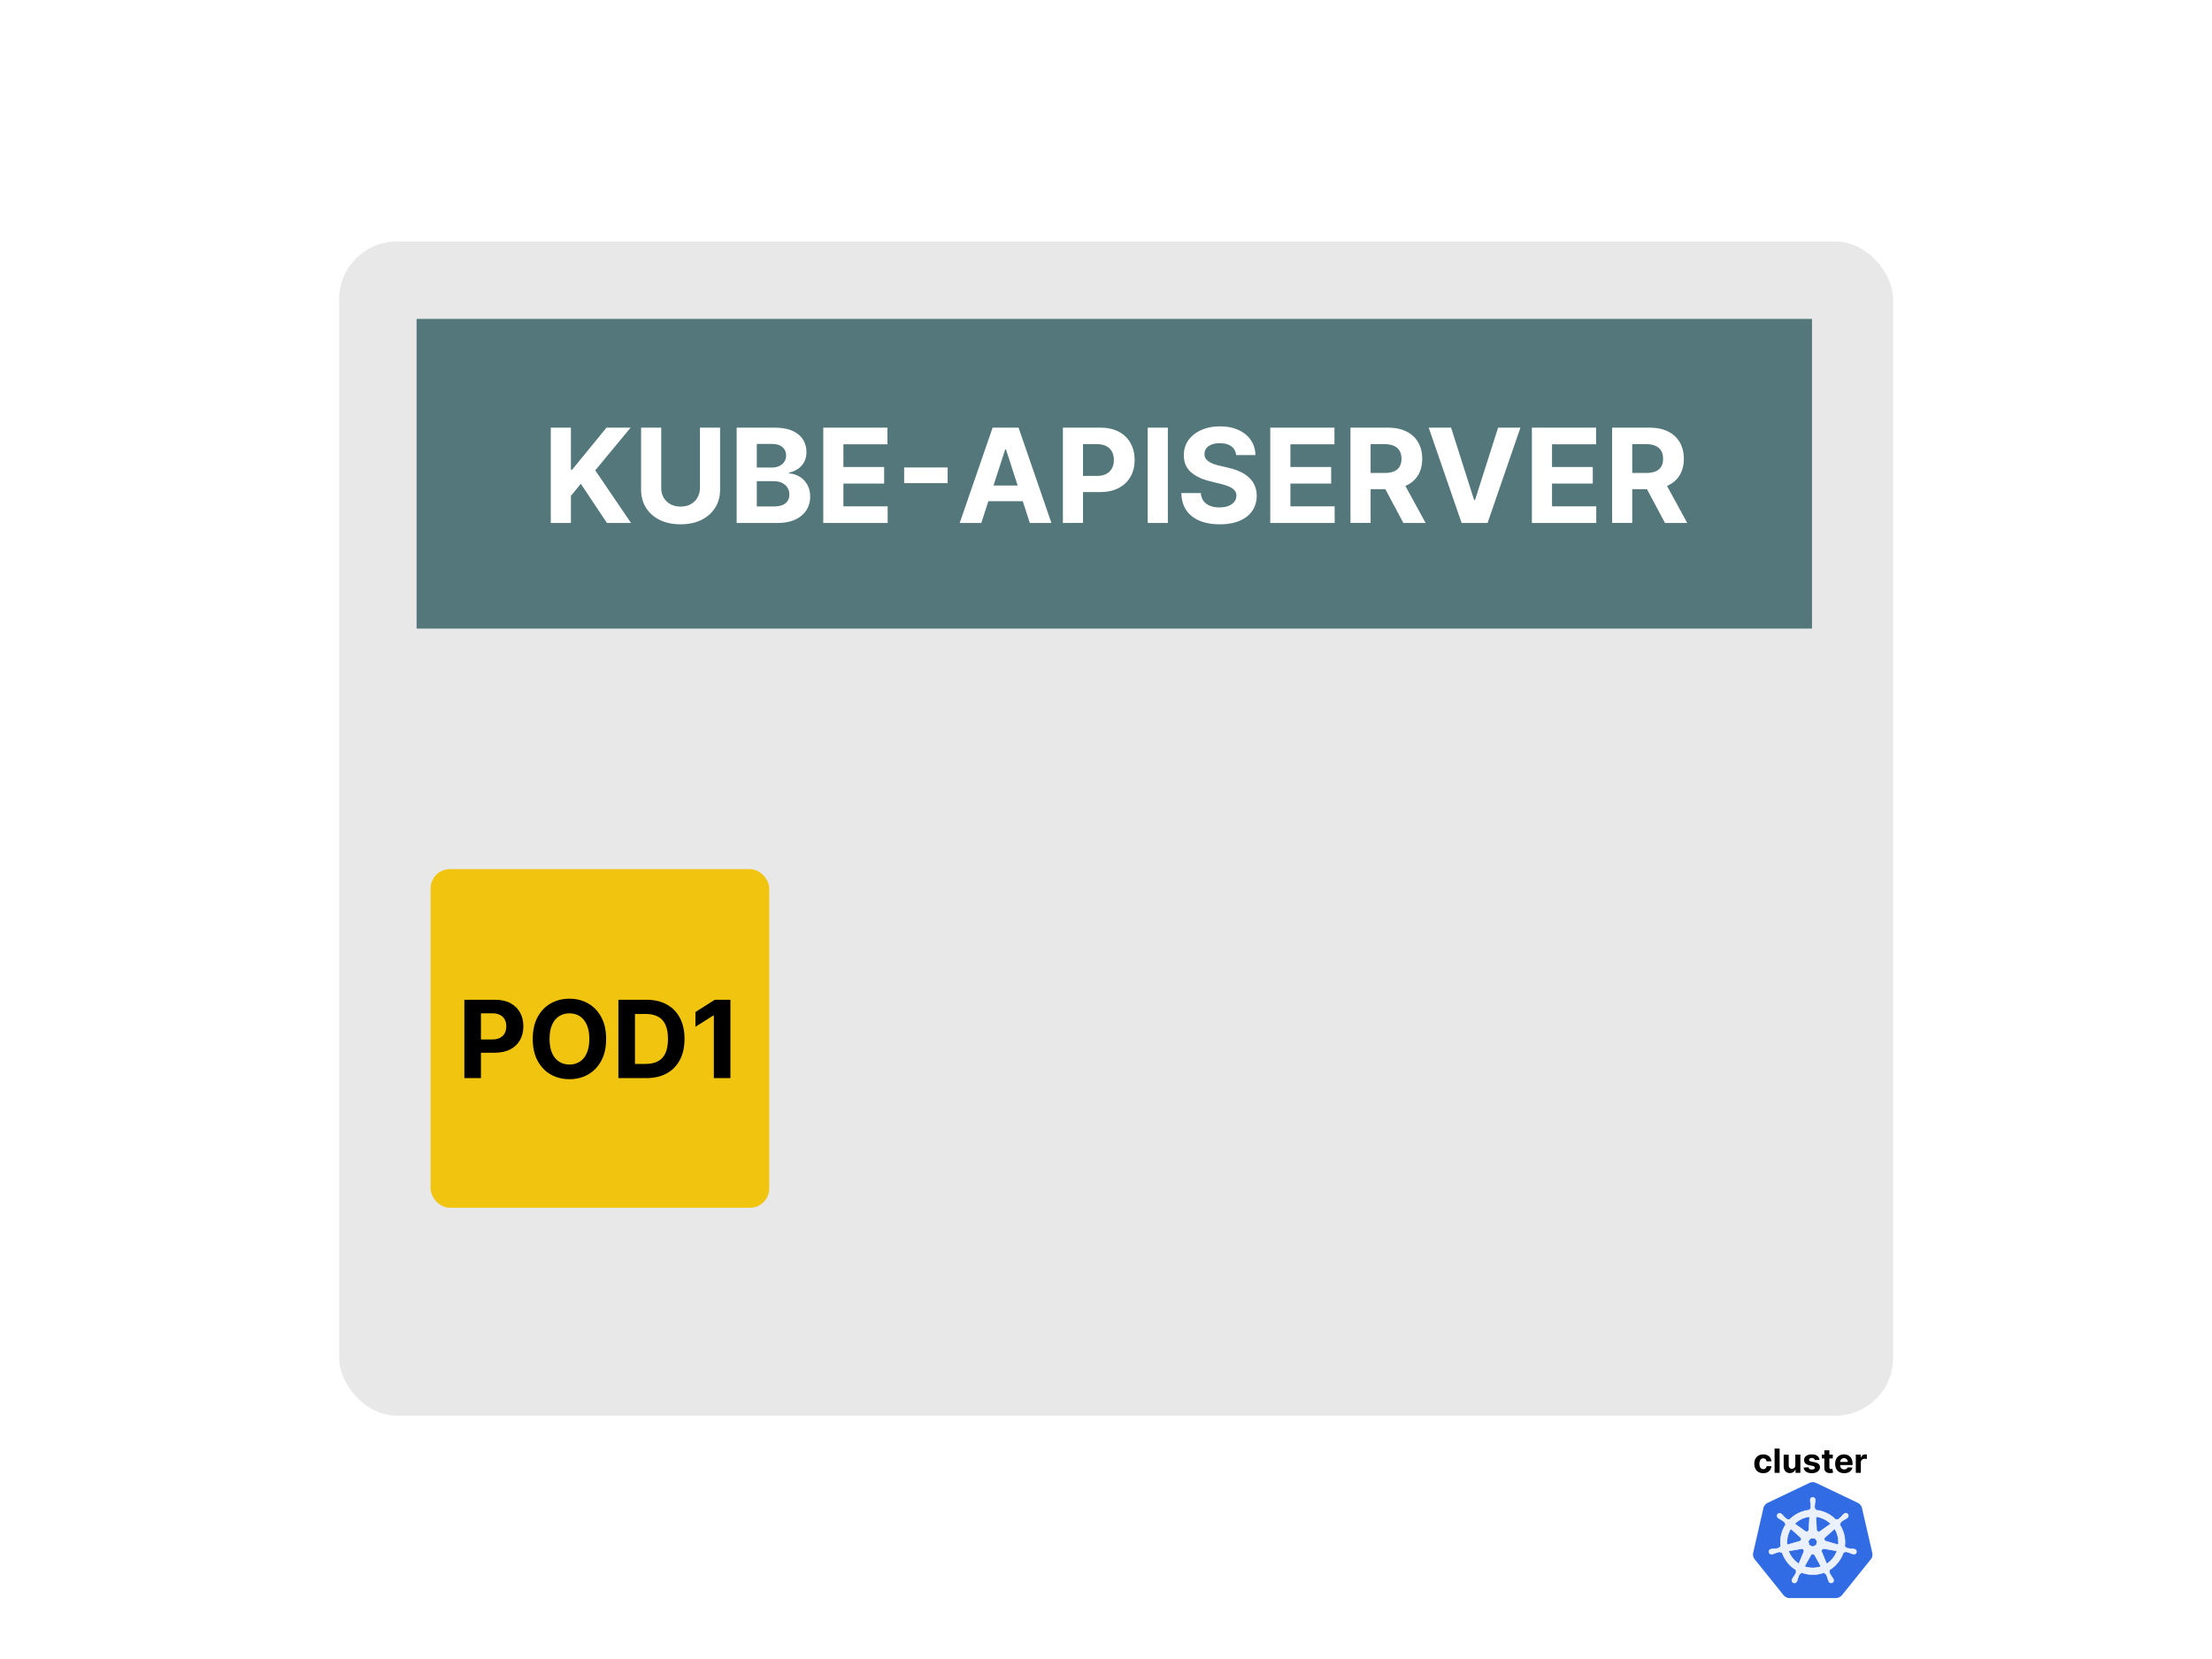
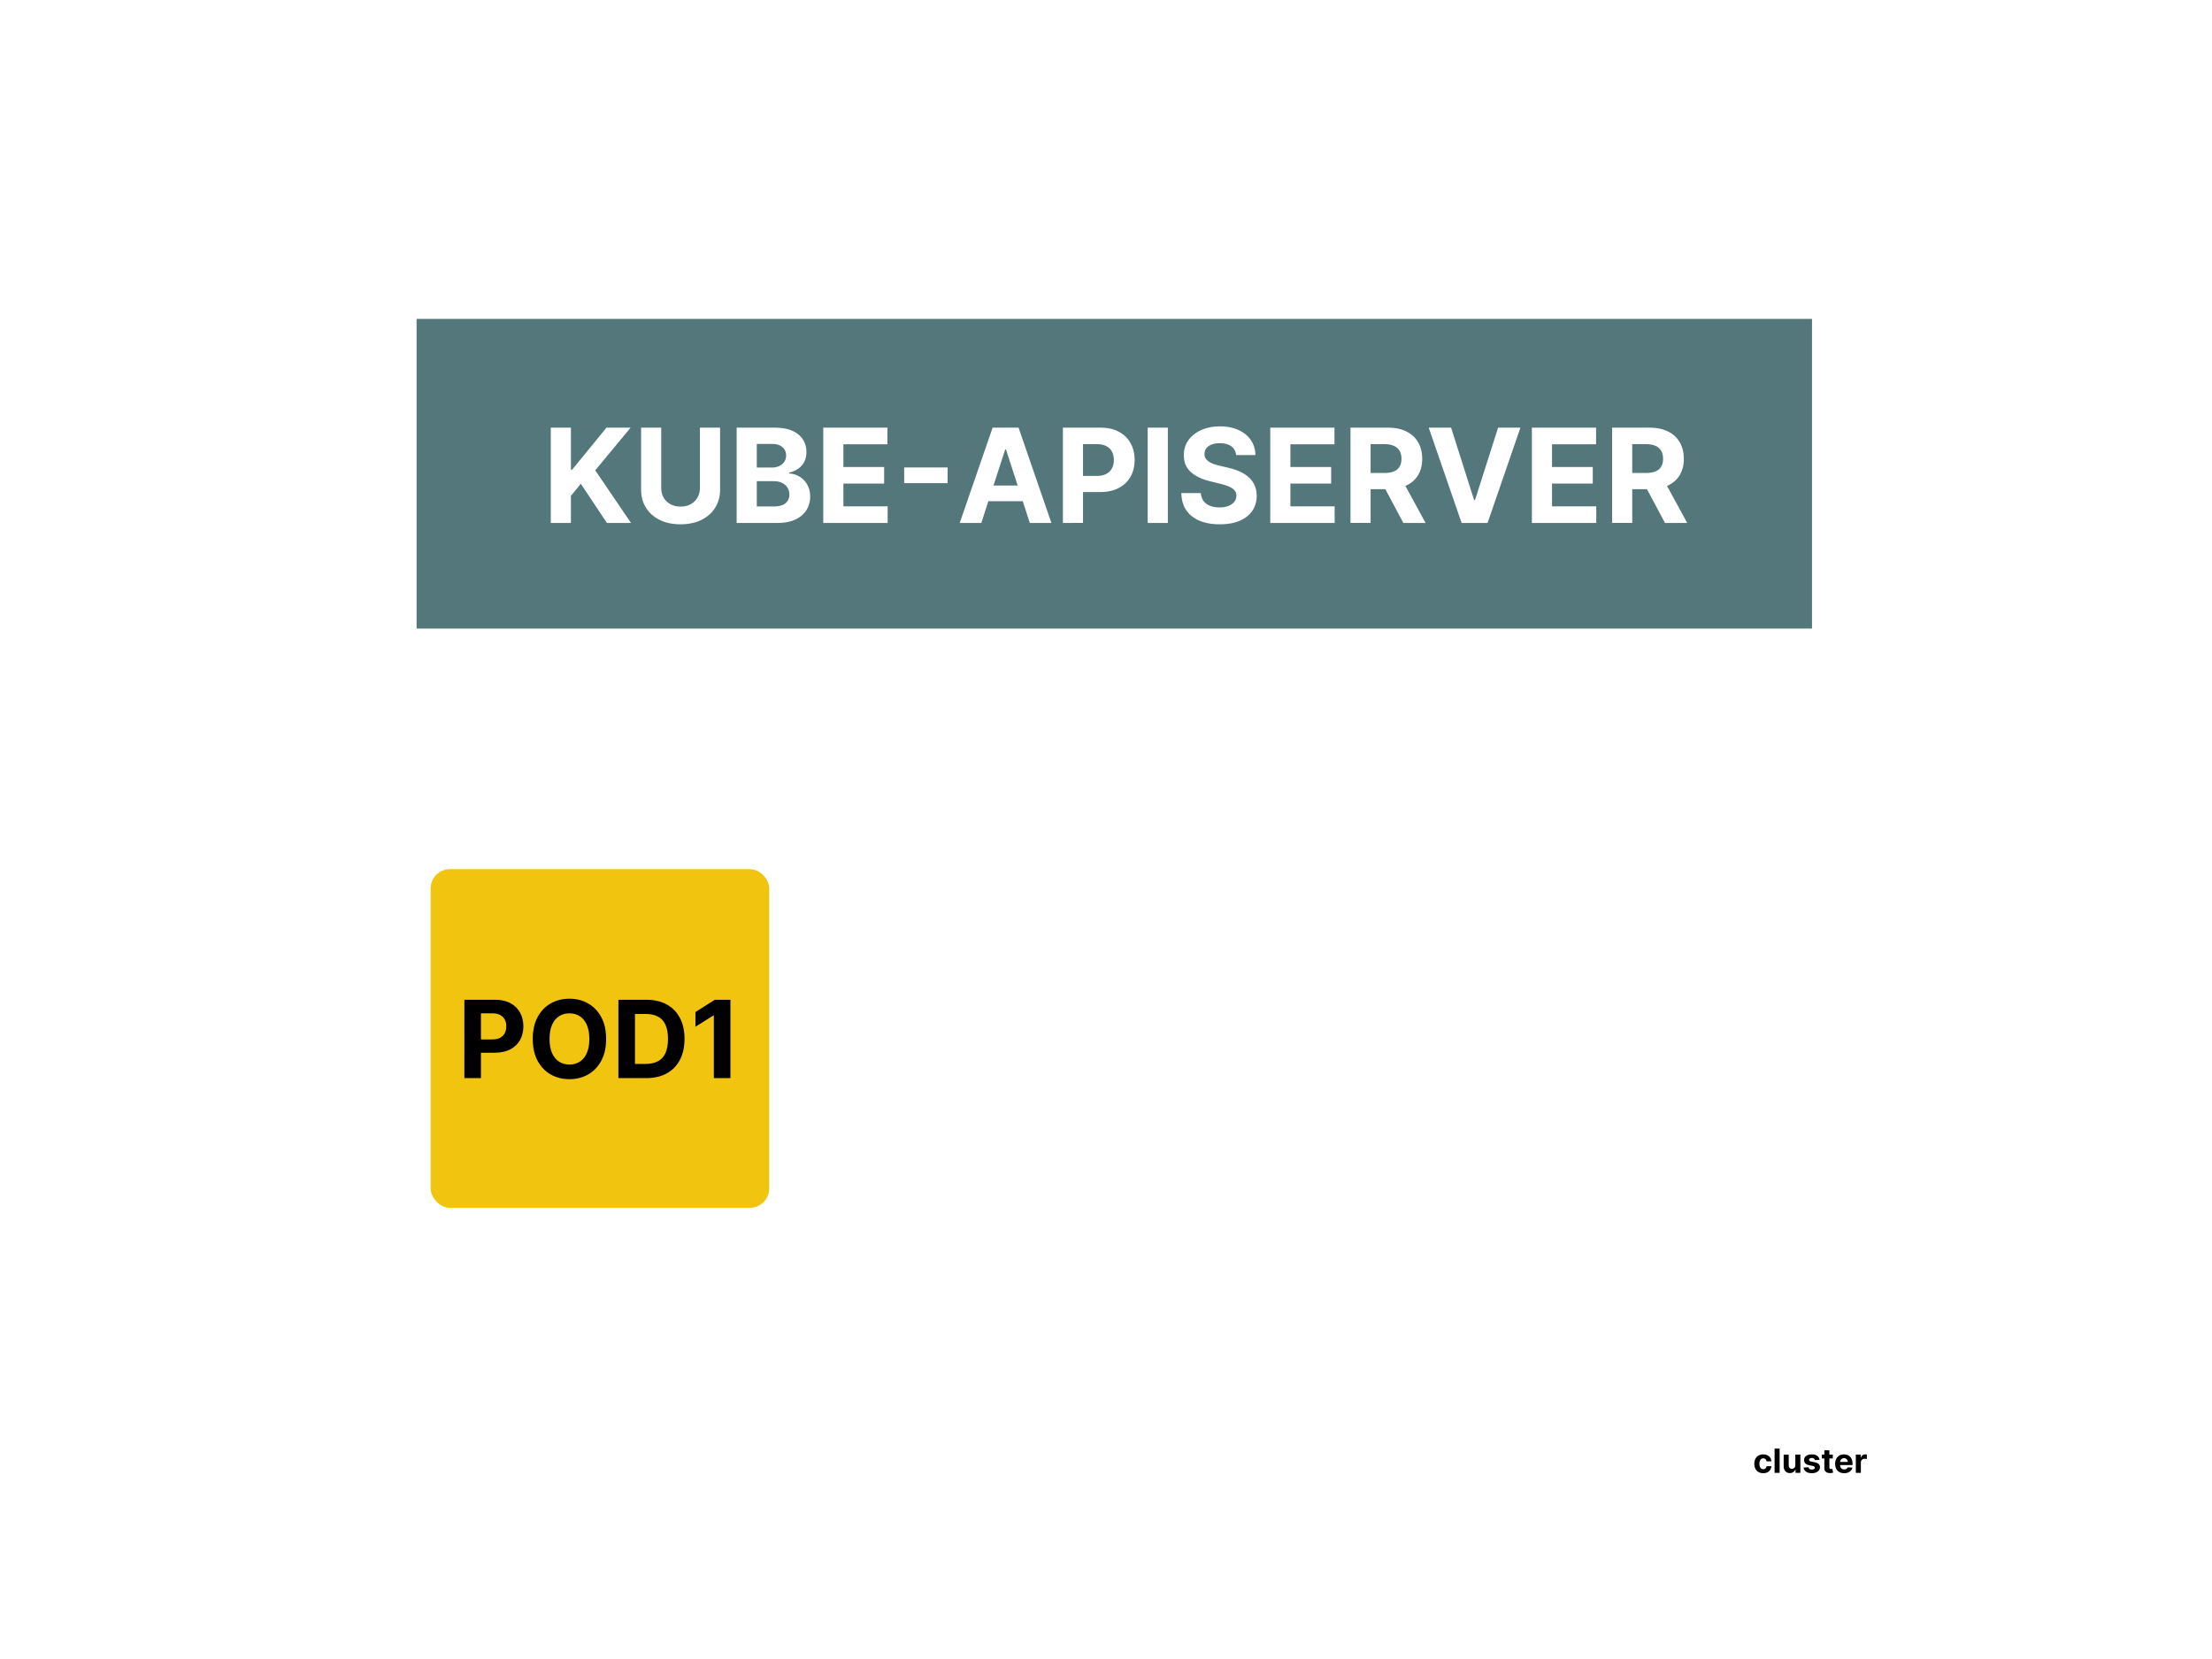
<svg xmlns="http://www.w3.org/2000/svg" viewBox="0 0 1200 900" fill="none">
-   <path fill="#fff" d="M0 0h1200v900H0z" />
-   <rect x="184" y="131" width="843" height="637" rx="31.311" fill="#E8E8E8" />
  <rect x="233.613" y="471.515" width="183.692" height="183.692" rx="10.437" fill="#F1C40F" />
  <path d="M251.919 584.874v-42.507h16.77c3.224 0 5.971.615 8.24 1.847 2.27 1.218 3.999 2.913 5.189 5.085 1.204 2.159 1.806 4.649 1.806 7.472 0 2.823-.609 5.313-1.827 7.472-1.217 2.159-2.981 3.84-5.292 5.044-2.297 1.203-5.078 1.805-8.344 1.805h-10.689v-7.202h9.236c1.73 0 3.155-.297 4.276-.892 1.134-.609 1.979-1.446 2.532-2.512.567-1.079.851-2.317.851-3.715 0-1.411-.284-2.643-.851-3.694-.553-1.066-1.398-1.889-2.532-2.47-1.135-.595-2.574-.893-4.317-.893h-6.061v35.16h-8.987zm76.904-21.254c0 4.636-.878 8.579-2.636 11.831-1.743 3.252-4.123 5.735-7.14 7.451-3.002 1.702-6.378 2.553-10.128 2.553-3.778 0-7.168-.858-10.17-2.574-3.003-1.715-5.376-4.199-7.12-7.451-1.743-3.251-2.615-7.188-2.615-11.81 0-4.635.872-8.579 2.615-11.83 1.744-3.252 4.117-5.729 7.12-7.431 3.002-1.716 6.392-2.573 10.17-2.573 3.75 0 7.126.857 10.128 2.573 3.017 1.702 5.397 4.179 7.14 7.431 1.758 3.251 2.636 7.195 2.636 11.83zm-9.111 0c0-3.002-.45-5.534-1.349-7.596-.886-2.062-2.138-3.625-3.757-4.691-1.619-1.065-3.515-1.598-5.687-1.598-2.173 0-4.068.533-5.687 1.598-1.619 1.066-2.878 2.629-3.778 4.691-.885 2.062-1.328 4.594-1.328 7.596 0 3.003.443 5.535 1.328 7.597.9 2.062 2.159 3.625 3.778 4.691 1.619 1.065 3.514 1.598 5.687 1.598 2.172 0 4.068-.533 5.687-1.598 1.619-1.066 2.871-2.629 3.757-4.691.899-2.062 1.349-4.594 1.349-7.597zm30.837 21.254h-15.068v-42.507h15.193c4.275 0 7.956.851 11.042 2.553 3.085 1.688 5.458 4.116 7.119 7.285 1.674 3.169 2.511 6.96 2.511 11.374 0 4.428-.837 8.233-2.511 11.415-1.661 3.183-4.048 5.625-7.161 7.327-3.099 1.702-6.808 2.553-11.125 2.553zm-6.081-7.7h5.708c2.656 0 4.891-.471 6.704-1.412 1.826-.954 3.196-2.428 4.109-4.421.927-2.006 1.391-4.593 1.391-7.762 0-3.141-.464-5.708-1.391-7.7-.913-1.993-2.276-3.46-4.089-4.401-1.812-.941-4.047-1.411-6.704-1.411h-5.728v27.107zm51.78-34.807v42.507h-8.988v-33.977h-.249l-9.734 6.102v-7.97l10.523-6.662h8.448z" fill="#000" />
  <path fill="#53777A" d="M226 173h757v168H226z" />
  <path d="M298.791 283.698v-51.686h10.928v22.79h.681l18.6-22.79h13.098l-19.18 23.143 19.407 28.543h-13.072l-14.159-21.25-5.375 6.562v14.688h-10.928zm80.924-51.686h10.927v33.566c0 3.769-.9 7.066-2.7 9.893-1.784 2.826-4.282 5.031-7.496 6.612-3.213 1.565-6.957 2.347-11.23 2.347-4.291 0-8.042-.782-11.256-2.347-3.214-1.581-5.712-3.786-7.496-6.612-1.783-2.827-2.675-6.124-2.675-9.893v-33.566h10.928v32.632c0 1.969.429 3.718 1.287 5.249.875 1.532 2.103 2.734 3.685 3.609 1.581.875 3.424 1.313 5.527 1.313 2.12 0 3.962-.438 5.527-1.313 1.581-.875 2.801-2.077 3.659-3.609.875-1.531 1.313-3.28 1.313-5.249v-32.632zm19.918 51.686v-51.686h20.695c3.802 0 6.974.564 9.514 1.691 2.541 1.127 4.45 2.692 5.729 4.694 1.279 1.986 1.918 4.274 1.918 6.865 0 2.019-.404 3.794-1.211 5.325a10.457 10.457 0 01-3.332 3.735c-1.396.959-2.995 1.64-4.795 2.044v.505c1.969.084 3.811.639 5.527 1.666 1.733 1.026 3.138 2.464 4.215 4.315 1.077 1.834 1.615 4.021 1.615 6.562 0 2.742-.681 5.19-2.044 7.344-1.346 2.137-3.34 3.828-5.981 5.073-2.642 1.245-5.898 1.867-9.767 1.867h-22.083zm10.928-8.934h8.909c3.045 0 5.266-.58 6.662-1.741 1.397-1.178 2.095-2.743 2.095-4.694 0-1.43-.345-2.692-1.035-3.786-.69-1.093-1.674-1.952-2.953-2.574-1.261-.623-2.767-.934-4.517-.934h-9.161v13.729zm0-21.123h8.101c1.497 0 2.827-.261 3.987-.783 1.178-.538 2.104-1.295 2.777-2.271.689-.976 1.034-2.145 1.034-3.508 0-1.868-.664-3.373-1.993-4.518-1.313-1.144-3.18-1.716-5.603-1.716h-8.303v12.796zm36.058 30.057v-51.686h34.827v9.01h-23.9v12.316h22.108v9.009h-22.108v12.342h24.001v9.009h-34.928zm67.465-30.108v8.53h-23.571v-8.53h23.571zm18.272 30.108h-11.71l17.843-51.686h14.082l17.818 51.686h-11.71l-12.947-39.875h-.404l-12.972 39.875zm-.732-20.316h27.66v8.53h-27.66v-8.53zm44.986 20.316v-51.686h20.391c3.921 0 7.26.749 10.02 2.246 2.759 1.481 4.862 3.542 6.309 6.184 1.464 2.624 2.196 5.653 2.196 9.085 0 3.432-.741 6.461-2.221 9.085-1.481 2.625-3.626 4.669-6.436 6.133-2.793 1.464-6.175 2.196-10.145 2.196h-12.997v-8.758h11.23c2.103 0 3.836-.361 5.199-1.085 1.38-.74 2.406-1.758 3.079-3.054.69-1.312 1.035-2.818 1.035-4.517 0-1.716-.345-3.214-1.035-4.492-.673-1.296-1.699-2.297-3.079-3.004-1.38-.723-3.129-1.085-5.249-1.085h-7.37v42.752H576.61zm56.941-51.686v51.686h-10.927v-51.686h10.927zm37.03 14.865c-.202-2.036-1.069-3.617-2.6-4.745-1.531-1.127-3.609-1.69-6.233-1.69-1.784 0-3.29.252-4.518.757-1.228.488-2.17 1.169-2.826 2.044-.64.875-.959 1.867-.959 2.978-.034.925.159 1.733.58 2.423.437.689 1.035 1.287 1.792 1.791.757.488 1.632.917 2.625 1.288.992.353 2.052.656 3.179.908l4.644 1.111c2.255.504 4.324 1.177 6.208 2.019 1.885.841 3.517 1.876 4.897 3.104a12.904 12.904 0 013.205 4.341c.774 1.665 1.169 3.575 1.186 5.728-.017 3.163-.825 5.906-2.423 8.228-1.582 2.305-3.87 4.097-6.865 5.375-2.978 1.262-6.57 1.893-10.776 1.893-4.172 0-7.807-.639-10.902-1.918-3.079-1.279-5.485-3.171-7.218-5.678-1.716-2.524-2.616-5.645-2.701-9.363h10.575c.118 1.733.614 3.18 1.489 4.34.892 1.145 2.078 2.011 3.558 2.6 1.498.572 3.189.858 5.073.858 1.851 0 3.457-.269 4.82-.808 1.38-.538 2.448-1.287 3.205-2.246.758-.959 1.136-2.061 1.136-3.306 0-1.161-.345-2.137-1.035-2.927-.673-.791-1.665-1.464-2.978-2.019-1.295-.556-2.885-1.06-4.769-1.515l-5.628-1.413c-4.358-1.06-7.799-2.717-10.322-4.972-2.524-2.254-3.778-5.291-3.761-9.11-.017-3.13.816-5.864 2.499-8.202 1.699-2.339 4.029-4.165 6.99-5.477 2.962-1.312 6.327-1.968 10.095-1.968 3.836 0 7.185.656 10.045 1.968 2.877 1.312 5.115 3.138 6.713 5.477 1.598 2.338 2.423 5.047 2.473 8.126h-10.473zm18.53 36.821v-51.686h34.828v9.01h-23.9v12.316h22.108v9.009h-22.108v12.342h24.001v9.009h-34.929zm43.516 0v-51.686h20.391c3.904 0 7.235.698 9.994 2.095 2.776 1.38 4.888 3.34 6.335 5.88 1.464 2.524 2.195 5.494 2.195 8.909 0 3.432-.74 6.385-2.22 8.858-1.481 2.457-3.626 4.341-6.436 5.653-2.793 1.313-6.175 1.969-10.145 1.969h-13.654v-8.783h11.887c2.086 0 3.819-.286 5.199-.858 1.38-.572 2.406-1.43 3.079-2.574.69-1.144 1.035-2.566 1.035-4.265 0-1.716-.345-3.163-1.035-4.341-.673-1.178-1.708-2.069-3.104-2.675-1.38-.622-3.121-.934-5.224-.934h-7.37v42.752h-10.927zm27.912-23.521l12.846 23.521h-12.064l-12.568-23.521h11.786zm26.676-28.165l12.492 39.269h.48l12.518-39.269h12.113l-17.817 51.686h-14.083l-17.842-51.686h12.139zm43.824 51.686v-51.686h34.828v9.01h-23.9v12.316h22.108v9.009h-22.108v12.342h24.001v9.009h-34.929zm43.516 0v-51.686h20.392c3.903 0 7.234.698 9.994 2.095 2.776 1.38 4.887 3.34 6.334 5.88 1.464 2.524 2.196 5.494 2.196 8.909 0 3.432-.741 6.385-2.221 8.858-1.481 2.457-3.626 4.341-6.436 5.653-2.793 1.313-6.174 1.969-10.145 1.969h-13.653v-8.783h11.886c2.087 0 3.82-.286 5.199-.858 1.38-.572 2.406-1.43 3.079-2.574.69-1.144 1.035-2.566 1.035-4.265 0-1.716-.345-3.163-1.035-4.341-.673-1.178-1.708-2.069-3.104-2.675-1.38-.622-3.121-.934-5.224-.934h-7.369v42.752h-10.928zm27.912-23.521l12.846 23.521H903.25l-12.569-23.521h11.786z" fill="#fff" />
  <g clip-path="url(#clip0_4_2604)">
-     <path d="M983.199 804.068a4.34 4.34 0 00-1.667.441l-22.569 10.766a4.272 4.272 0 00-2.329 2.9l-5.525 24.161a4.177 4.177 0 00.608 3.295c.077.118.158.231.243.34l15.593 19.389a4.313 4.313 0 003.366 1.587h25.01a4.381 4.381 0 003.369-1.606l15.582-19.392a4.14 4.14 0 00.81-3.617l-5.56-24.181a4.263 4.263 0 00-2.33-2.9l-22.529-10.74a4.342 4.342 0 00-2.092-.443h.02z" fill="#326CE5" />
-     <path d="M983.406 812.301a1.428 1.428 0 00-1.327 1.498v.381c.037.431.102.859.187 1.282.124.81.169 1.631.133 2.45-.077.27-.231.513-.441.699l-.031.571c-.82.069-1.634.194-2.436.377a17.338 17.338 0 00-8.817 5.032l-.486-.344c-.267.081-.555.05-.8-.081a12.566 12.566 0 01-1.816-1.641 11.41 11.41 0 00-.885-.941l-.3-.239a1.623 1.623 0 00-.938-.355 1.304 1.304 0 00-1.075.478 1.429 1.429 0 00.332 1.991l.279.223c.36.239.733.458 1.118.654.717.399 1.394.867 2.021 1.418a1.5 1.5 0 01.27.777l.441.405a17.46 17.46 0 00-2.75 12.163l-.567.162a1.852 1.852 0 01-.579.583 12.61 12.61 0 01-2.418.399c-.434.009-.866.043-1.296.101l-.359.081h-.04a1.361 1.361 0 00-1.137 1.643c.055.245.178.47.353.65a1.363 1.363 0 001.385.334h.027l.364-.041c.411-.121.816-.271 1.211-.441.76-.304 1.547-.537 2.353-.689.28.017.547.112.774.274l.607-.101a17.547 17.547 0 007.777 9.726l-.247.516c.113.237.156.501.121.762a13.054 13.054 0 01-1.221 2.211 11.37 11.37 0 00-.725 1.08l-.172.364a1.354 1.354 0 002 1.748c.198-.154.349-.36.436-.596l.168-.344c.154-.405.284-.818.389-1.235.359-.885.553-1.835 1.043-2.422.16-.151.362-.249.579-.284l.304-.552a17.458 17.458 0 0012.446.03l.27.516c.275.041.522.193.688.415.381.725.689 1.485.924 2.269.107.419.238.832.392 1.237l.169.344a1.35 1.35 0 001.12.87 1.356 1.356 0 001.283-.605 1.356 1.356 0 00.033-1.419l-.176-.365a11.297 11.297 0 00-.725-1.075 14.241 14.241 0 01-1.215-2.141 1.037 1.037 0 01.137-.81 4.788 4.788 0 01-.225-.544 17.582 17.582 0 007.744-9.761l.57.101c.21-.188.48-.288.76-.279.8.153 1.59.405 2.35.688.4.182.8.336 1.21.466.1.026.24.048.35.075h.03c.24.077.49.086.74.027.24-.06.46-.186.64-.365.18-.178.3-.403.36-.647.05-.245.04-.501-.04-.739a1.372 1.372 0 00-.42-.607c-.2-.16-.43-.262-.68-.296l-.39-.093c-.43-.059-.87-.092-1.3-.101-.82-.053-1.63-.187-2.42-.399a1.553 1.553 0 01-.58-.583l-.55-.162a17.46 17.46 0 00-2.805-12.137l.478-.441a1.07 1.07 0 01.251-.766 12.772 12.772 0 012.006-1.409c.38-.197.76-.415 1.12-.654l.29-.239c.22-.135.4-.329.51-.56.11-.23.15-.488.13-.742a1.376 1.376 0 00-.29-.697c-.16-.2-.37-.351-.62-.435a1.362 1.362 0 00-1.41.326l-.3.239c-.308.296-.604.611-.881.941a12.563 12.563 0 01-1.768 1.667 1.504 1.504 0 01-.818.089l-.512.364a17.696 17.696 0 00-11.209-5.407c0-.202-.026-.506-.03-.601a1.065 1.065 0 01-.442-.672c-.028-.818.024-1.637.154-2.445.087-.425.148-.85.186-1.282v-.405a1.425 1.425 0 00-1.326-1.498l-.018-.01zm-1.689 10.461l-.405 7.074h-.031c-.02.438-.277.81-.672 1.021-.395.21-.863.148-1.215-.11l-5.802-4.111a13.907 13.907 0 016.689-3.643c.474-.101.952-.178 1.432-.231h.004zm3.378 0a14.024 14.024 0 018.08 3.897l-5.747 4.084a1.189 1.189 0 01-1.932-.915l-.401-7.066zm-13.609 6.535l5.306 4.735v.03a1.191 1.191 0 01-.468 2.044v.02l-6.808 1.958a13.895 13.895 0 011.972-8.789l-.002.002zm23.801 0a14.139 14.139 0 012.029 8.763l-6.818-1.964v-.027a1.176 1.176 0 01-.845-.881 1.2 1.2 0 01.377-1.162l5.265-4.712-.008-.017zm-12.969 5.104h2.171l1.327 1.685-.482 2.106-1.951.937-1.954-.937-.459-2.106 1.348-1.685zm6.954 5.747c.092-.01.203-.01.274 0l7.021 1.185c-1.013 2.916-3.011 5.407-5.62 7.073l-2.713-6.569a1.189 1.189 0 01.085-1.097 1.205 1.205 0 01.945-.562l.008-.03zm-11.792.03a1.192 1.192 0 011.076 1.657v.026l-2.698 6.517a13.936 13.936 0 01-5.585-7.001l6.96-1.181c.077-.008.156-.008.235 0l.012-.018zm5.881 2.835a1.196 1.196 0 011.088.624h.026l3.431 6.191-1.371.405a13.969 13.969 0 01-7.611-.393l3.443-6.191a1.194 1.194 0 011.012-.597l-.018-.039z" fill="#fff" fill-opacity="0.9" stroke="#fff" stroke-opacity="0.9" stroke-width=".305" />
-   </g>
+     </g>
  <path d="M956.549 799.193c-1.011 0-1.88-.214-2.608-.643a4.332 4.332 0 01-1.669-1.798c-.386-.766-.578-1.648-.578-2.646 0-1.01.194-1.896.584-2.658a4.341 4.341 0 011.676-1.792c.724-.433 1.584-.649 2.582-.649.86 0 1.614.157 2.26.469a3.769 3.769 0 011.535 1.317c.377.565.585 1.228.623 1.99h-2.581c-.073-.492-.266-.888-.578-1.188-.309-.304-.713-.456-1.214-.456-.424 0-.794.116-1.111.347-.313.227-.557.559-.732.996-.176.436-.264.965-.264 1.586 0 .629.086 1.164.257 1.605.176.441.422.777.739 1.009.317.231.687.346 1.111.346.312 0 .593-.064.841-.192a1.63 1.63 0 00.623-.559c.167-.248.276-.546.328-.893h2.581c-.043.754-.248 1.418-.616 1.991a3.721 3.721 0 01-1.509 1.336c-.643.321-1.403.482-2.28.482zm8.893-13.345V799h-2.736v-13.152h2.736zm8.517 8.952v-5.664h2.736V799h-2.627v-1.792h-.103a2.91 2.91 0 01-1.111 1.394c-.513.351-1.141.526-1.881.526-.66 0-1.24-.149-1.741-.449a3.096 3.096 0 01-1.175-1.278c-.278-.552-.42-1.214-.424-1.985v-6.28h2.736v5.792c.004.583.161 1.043.469 1.381.308.338.721.507 1.239.507.33 0 .638-.074.925-.224.287-.154.518-.381.694-.681.179-.3.267-.67.263-1.111zm13.132-2.851l-2.505.154a1.299 1.299 0 00-.276-.578 1.473 1.473 0 00-.559-.418 1.9 1.9 0 00-.816-.16c-.423 0-.781.09-1.072.269-.291.176-.437.411-.437.707a.76.76 0 00.283.597c.188.163.511.293.97.392l1.785.36c.959.196 1.674.513 2.145.95.471.437.706 1.01.706 1.721 0 .647-.19 1.214-.571 1.702-.377.488-.895.869-1.554 1.143-.655.27-1.411.405-2.267.405-1.306 0-2.347-.272-3.122-.816-.77-.548-1.222-1.293-1.355-2.235l2.691-.141c.082.398.279.702.591.912.313.205.713.308 1.201.308.48 0 .865-.092 1.156-.276.295-.188.445-.43.45-.726a.76.76 0 00-.315-.61c-.206-.163-.522-.287-.951-.372l-1.708-.341c-.963-.192-1.68-.526-2.151-1.002-.467-.475-.7-1.081-.7-1.817 0-.634.171-1.18.513-1.638.347-.458.833-.811 1.458-1.059.63-.249 1.366-.373 2.209-.373 1.246 0 2.227.264 2.942.79.719.527 1.139 1.244 1.259 2.152zm7.194-2.813v2.055h-5.941v-2.055h5.941zm-4.592-2.364h2.736v9.197c0 .252.038.449.115.591a.644.644 0 00.322.289c.141.055.304.083.488.083.128 0 .257-.011.385-.032l.295-.058.431 2.036c-.137.043-.33.092-.578.148-.249.06-.55.096-.906.109-.659.026-1.237-.062-1.734-.263a2.425 2.425 0 01-1.149-.938c-.274-.424-.409-.959-.405-1.606v-9.556zm10.767 12.421c-1.018 0-1.892-.206-2.624-.617a4.219 4.219 0 01-1.682-1.76c-.394-.762-.591-1.663-.591-2.703 0-1.015.197-1.905.591-2.672a4.376 4.376 0 011.663-1.792c.719-.428 1.563-.642 2.533-.642a5.1 5.1 0 011.81.315c.57.205 1.06.516 1.48.931.43.415.76.938.99 1.567.24.625.35 1.357.35 2.196v.752h-8.325v-1.696h5.755c0-.393-.09-.742-.26-1.046a1.85 1.85 0 00-.71-.713c-.3-.176-.65-.264-1.05-.264-.413 0-.781.097-1.102.289a2.034 2.034 0 00-.745.765c-.18.317-.272.67-.276 1.059v1.612c0 .488.089.91.269 1.265.184.356.443.63.777.822.334.193.727.289 1.187.289.31 0 .58-.042.84-.128.25-.086.47-.214.64-.385.18-.172.32-.381.42-.63l2.53.167c-.13.608-.4 1.139-.79 1.593-.4.45-.91.801-1.53 1.053-.62.249-1.34.373-2.15.373zm6.31-.193v-9.864h2.65v1.721h.1c.18-.612.49-1.075.91-1.387.42-.317.91-.476 1.46-.476.14 0 .29.009.45.026.16.017.29.041.41.071v2.427c-.12-.038-.3-.073-.53-.102-.23-.03-.43-.045-.62-.045-.4 0-.76.087-1.08.263-.31.171-.56.411-.75.719-.17.308-.26.664-.26 1.066V799h-2.74z" fill="#000" />
</svg>